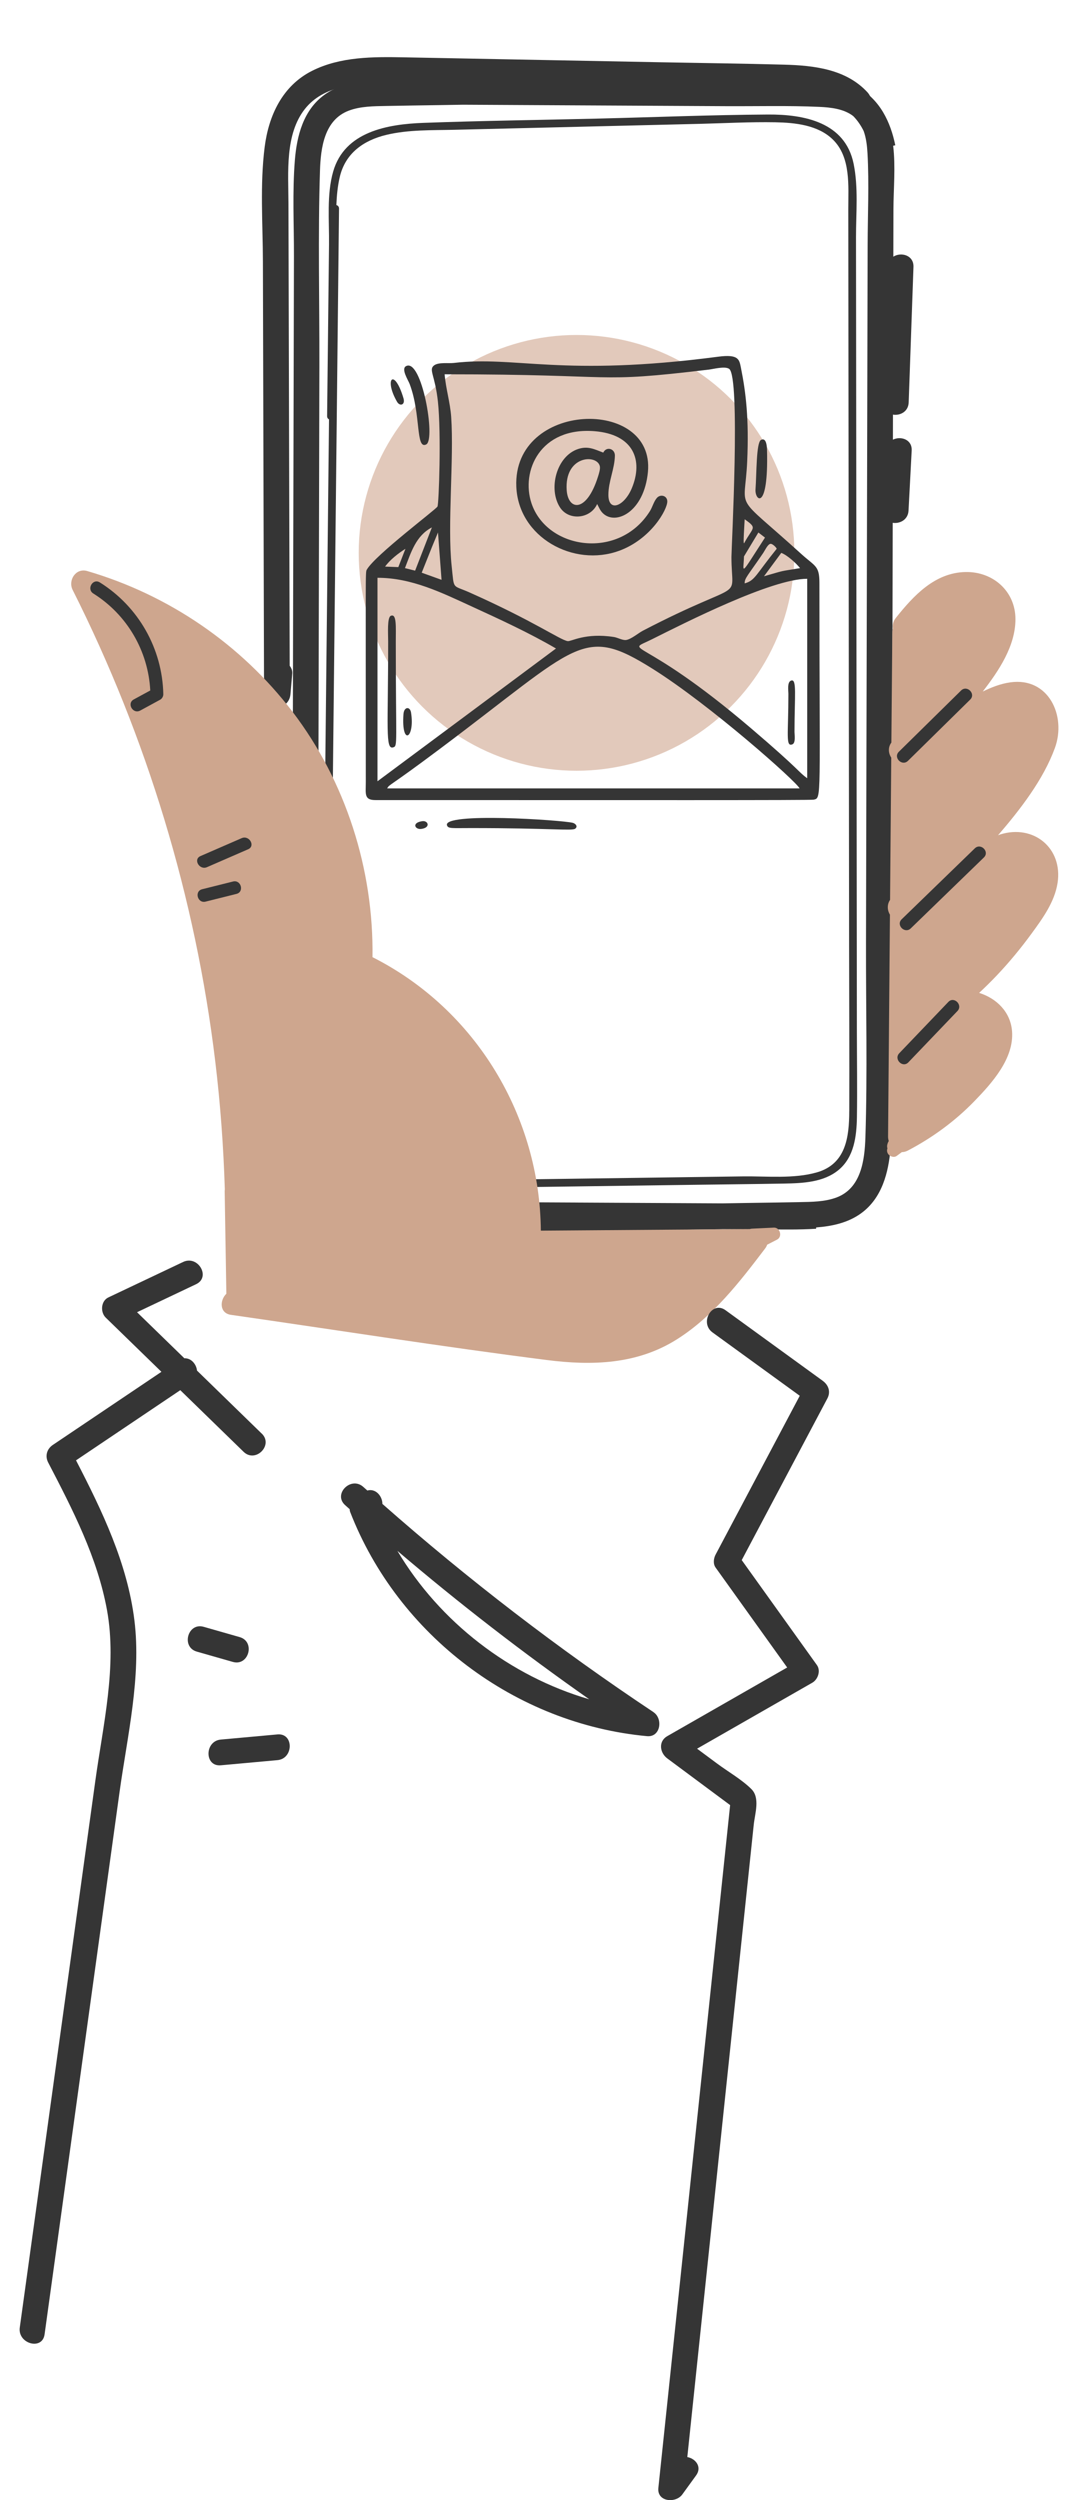
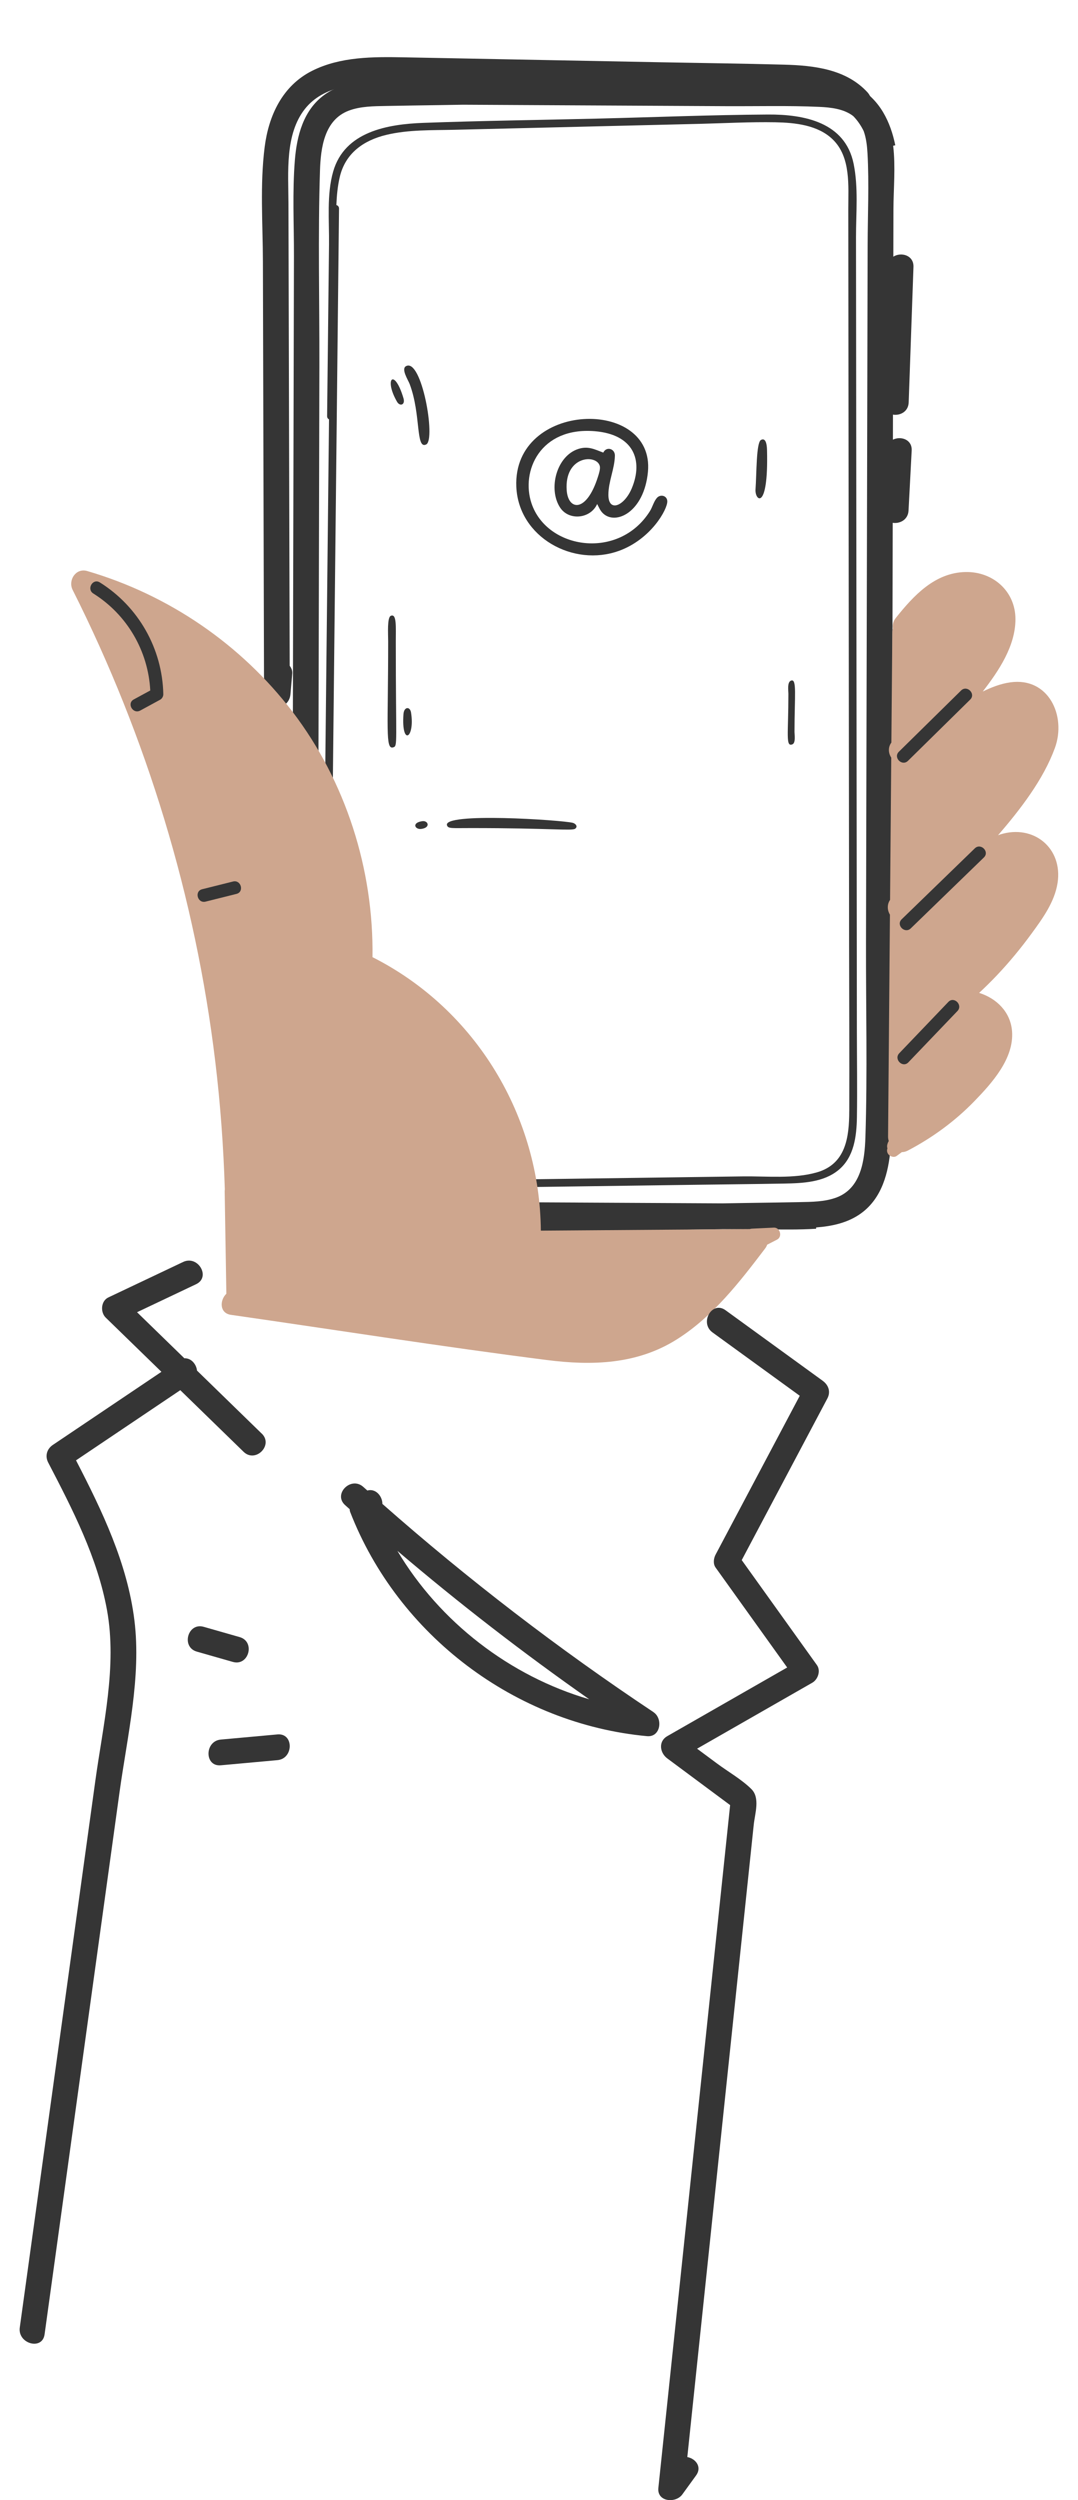
<svg xmlns="http://www.w3.org/2000/svg" id="Layer_1" viewBox="0 0 507.06 1175.64">
-   <circle cx="271.18" cy="259.97" r="102.46" fill="#cea68e" opacity=".6" stroke-width="0" />
  <path d="M420,206.73c0-3.21.01-6.41.02-9.62v-2.14c3.34.55,7.24-1.36,7.4-5.74.75-21.24,1.5-42.49,2.25-63.73.19-5.53-5.85-7.12-9.47-4.8l.05-22.34c.02-9.42,1.05-19.97-.13-29.83.33-.07.67-.14,1-.21-1.12-5.46-2.88-10.75-5.72-15.53-6.38-10.76-17.29-16.11-29.41-17.54-14.82-1.76-30.22-.35-45.11-.11-33,.54-66,1.08-98.99,1.62-8.08.13-16.15.26-24.23.4-6.74-.04-13.49-.07-20.23-.11-7.45-.04-15.61-.22-23.74.3,0,.2,0,.41.01.62-7.61.58-15.04,2.19-21.23,6.71-9.76,7.14-12.84,19.11-13.77,30.58-1.21,14.97-.4,30.27-.44,45.28-.08,32.92-.15,65.84-.23,98.76-.15,66.24-.31,132.48-.46,198.72l-.23,98.76c-.02,9.42-1.05,19.97.13,29.83-.33.07-.67.14-1,.21,1.12,5.46,2.88,10.75,5.72,15.53,6.38,10.76,17.29,16.11,29.41,17.54,14.82,1.76,30.22.35,45.11.11,33-.54,66-1.08,98.99-1.62,8.08-.13,16.15-.26,24.23-.4,6.74.04,13.49.07,20.23.11,7.45.04,15.61.22,23.74-.3,0-.2,0-.41-.01-.61,7.61-.58,15.04-2.19,21.23-6.71,9.76-7.14,12.84-19.11,13.77-30.58,1.21-14.97.4-30.27.44-45.28l.23-98.76c.12-50,.23-100.01.35-150.01,3.31.52,7.21-1.4,7.44-5.74.49-9.41.99-18.83,1.48-28.24.28-5.25-5.15-6.94-8.83-5.11ZM408.11,115.38c-.04,15.66-.07,31.31-.11,46.97l-.44,186.68c-.07,31.31-.15,62.63-.22,93.94-.07,30.58.7,61.29-.28,91.85-.34,10.73-2.01,23.85-13.48,28.22-5.59,2.13-11.8,2.11-17.7,2.23-8.45.17-16.9.28-25.35.41-3.59.06-7.18.12-10.78.18l-30.13-.17-93.52-.52c-14.58-.08-29.27.33-43.83-.32-5.42-.24-11.63-.9-16.06-4.36-1.97-2.01-3.57-4.36-4.86-6.95-1.23-3.36-1.64-7.12-1.83-10.59-.79-14.34-.09-28.87-.06-43.23.04-15.66.07-31.31.11-46.97l.44-186.68c.07-31.31.15-62.63.22-93.94.07-30.58-.7-61.29.28-91.85.34-10.73,2.01-23.85,13.48-28.22,5.59-2.13,11.8-2.11,17.7-2.23,8.45-.17,16.9-.28,25.35-.41,3.59-.06,7.18-.12,10.78-.18l30.13.17,93.52.52c14.58.08,29.27-.33,43.83.32,5.42.24,11.63.9,16.06,4.36,1.97,2.01,3.57,4.36,4.86,6.95,1.23,3.36,1.64,7.12,1.83,10.59.79,14.34.09,28.87.06,43.23Z" fill="#353535" stroke-width="0" />
  <path d="M403.05,485.06c-.06-55.19-.12-110.39-.18-165.58-.06-55.19-.12-110.39-.18-165.58-.02-14.1-.03-28.2-.05-42.3-.01-11.36,1.17-23.49-1.14-34.69-4.02-19.4-23.15-23.16-40.23-23.06-26.74.17-53.51,1.27-80.24,1.92-27.27.66-54.57,1.01-81.83,2-16.96.62-37.12,4.12-42.49,22.91-3.09,10.8-1.83,23.08-1.95,34.17-.15,13.47-.3,26.94-.45,40.41-.15,13.47-.3,26.94-.45,40.41,0,.77.38,1.28.9,1.54-.83,76.98-1.66,153.96-2.49,230.94-.3,27.71-.6,55.41-.9,83.12-.17,16.18-2.55,41,17.48,46.56,11.37,3.16,24.79,1.12,36.42.96,13.62-.19,27.24-.37,40.87-.56l81.73-1.12c13.62-.19,27.25-.31,40.87-.56,8.78-.16,18.65-.54,25.74-6.43,7.3-6.07,8.44-15.86,8.59-24.77.21-13.42,0-26.85-.02-40.27ZM399.46,522.53c-.04,12.24-1.59,24.8-15.16,28.73-10.86,3.15-23.62,1.76-34.79,1.91-51.28.7-102.57,1.4-153.85,2.11-10.93.15-26.49,2.89-34.61-6.29-6.51-7.36-6.23-18.89-6.14-28.09.24-25.7.55-51.4.83-77.09,1.1-102.39,2.21-204.78,3.31-307.17.14-12.85.28-25.7.42-38.55,0-.93-.56-1.48-1.25-1.67.17-4.42.59-8.78,1.54-12.95,2.57-11.38,11.23-17.5,22.09-20.08,10.37-2.46,21.31-2.1,31.89-2.36,12.82-.31,25.64-.62,38.45-.93,25.64-.62,51.27-1.24,76.91-1.86,11.83-.29,23.73-.96,35.56-.74,9.3.18,20.05,1.26,27.06,8.09,8.56,8.34,7.28,21.79,7.29,32.72.01,12.89.03,25.78.04,38.68.06,51.57.11,103.14.17,154.71.06,51.17.11,102.33.17,153.5.03,25.78.17,51.57.08,77.35Z" fill="#353535" stroke-width="0" />
  <path d="M470.5,392.38c-.36.12-.7.27-1.05.39,10.48-12.17,21.31-26.15,26.74-41.04,5.51-15.1-2.96-33.42-20.99-30.87-4.51.63-8.8,2.3-12.95,4.33,7.57-9.78,15.38-21.4,15.39-34.03,0-13.18-10.61-22.46-23.53-22.18-14.44.31-24.41,11.13-32.77,21.61-1.26,1.56-1.6,3.32-1.34,4.92-.17.54-.27,1.15-.28,1.81-.15,17.28-.29,34.57-.44,51.86-1.67,2.21-1.43,5.03-.06,7.08-.18,22.29-.38,44.59-.56,66.89-1.51,2.19-1.31,4.94-.06,6.97-.29,34.79-.58,69.58-.88,104.35,0,.69.1,1.32.27,1.89.01.06.03.13.05.19-.34.57-.59,1.19-.72,1.87-.1.53-.06,1.08.1,1.6-.28.77-.26,1.62.22,2.44.76,1.3,2.82,2.06,4.14,1.09.81-.6,1.62-1.19,2.42-1.79.9,0,1.86-.23,2.82-.73,11.54-6.04,22.18-13.83,31.25-23.17,8.32-8.57,18.75-20.11,17.77-32.94-.7-9.1-7.33-15.48-15.48-18.04,2.87-2.66,5.66-5.41,8.35-8.25,5.88-6.2,11.33-12.81,16.37-19.72,5.19-7.1,10.79-14.81,12.17-23.72,2.54-16.44-11.34-27.71-26.96-22.81Z" fill="#cea68e" stroke-width="0" />
  <path d="M408.05,43.42c-10.06-10.93-25.18-12.64-39.25-13.02-19.69-.53-39.39-.76-59.09-1.14-39.83-.77-79.66-1.54-119.49-2.3-14.61-.28-30.08-.38-43.45,6.36-13.91,7.01-20.39,20.96-22.28,35.8-2.25,17.69-.87,36.07-.83,53.86l.16,59.92c.12,45.14.24,90.27.36,135.41,0,1.21.3,2.23.79,3.06-.15,1.67-.29,3.34-.44,5.01-.28,3.16,2.98,6.19,6.05,6.05,3.51-.16,5.76-2.66,6.05-6.05.28-3.23.56-6.45.84-9.68.11-1.31-.38-2.59-1.21-3.63-.19-72.55-.38-145.09-.58-217.64-.04-14.24-1.71-32.2,7.72-44.17,8.69-11.04,24.35-12.19,37.32-12.29,35.79-.3,71.69,1.3,107.48,1.99,20.71.4,41.42.8,62.14,1.2,15.33.3,37.6-2.72,49.16,9.84,5.28,5.74,13.82-2.83,8.56-8.56Z" fill="#353535" stroke-width="0" />
  <path d="M363.98,577.26c-3.45.16-6.9.33-10.35.49-.34.02-.64.09-.92.19-32.77.25-65.55.5-98.31.75-.45-53.41-30.26-103.88-79.19-128.61.59-41.24-12.54-82.5-37.59-115.36-24.22-31.75-58.3-55.01-96.61-66.21-5.34-1.56-9.12,4.34-6.84,8.89,34.88,69.28,57.81,144.69,67.08,221.72,2.41,19.98,3.87,40.04,4.5,60.14-.05.33-.07.67-.07,1.03.27,16.02.52,32.04.79,48.06-3.19,3.1-3.27,9.16,2.18,9.93,49.5,7.1,98.94,14.93,148.54,21.24,21.32,2.72,42.46,2.08,61.13-9.68,17.04-10.73,29.54-26.93,41.56-42.75.46-.6.77-1.2.96-1.79,1.56-.8,3.11-1.6,4.67-2.4,2.65-1.36,1.43-5.78-1.53-5.64Z" fill="#cea68e" stroke-width="0" />
  <path d="M123.1,674.11l-30.43-29.62c-.33-3.11-2.84-5.96-5.94-5.78-7.42-7.22-14.85-14.45-22.27-21.67,9.26-4.39,18.53-8.78,27.79-13.18,7.03-3.33.9-13.77-6.11-10.45-11.73,5.56-23.45,11.12-35.18,16.68-3.54,1.68-3.83,6.97-1.22,9.5,8.73,8.49,17.46,16.99,26.19,25.48-17.03,11.46-34.06,22.92-51.09,34.38-2.81,1.89-3.76,5.22-2.17,8.28,11.5,22.11,23.17,44.68,27.67,69.44,4.78,26.36-1.88,53.99-5.49,80.14-7.57,54.77-15.14,109.54-22.71,164.3-4.28,30.96-8.56,61.91-12.84,92.87-1.05,7.62,10.6,10.91,11.67,3.22,7.85-56.75,15.69-113.51,23.54-170.26,3.9-28.18,7.79-56.36,11.69-84.53,3.65-26.41,10.33-54.3,7.02-81.02-3.33-26.85-15.16-51.41-27.46-75.2,16.35-11,32.69-22,49.04-32.99,9.93,9.66,19.85,19.32,29.78,28.98,5.58,5.43,14.15-3.11,8.56-8.56Z" fill="#353535" stroke-width="0" />
  <path d="M387.03,649.32c-15.26-11.08-30.52-22.15-45.78-33.23-6.31-4.58-12.36,5.91-6.11,10.45,13.68,9.93,27.36,19.86,41.04,29.79-13.19,24.89-26.38,49.79-39.58,74.68-.95,1.8-1.27,4.34,0,6.11,11.22,15.66,22.44,31.32,33.66,46.98-18.8,10.76-37.6,21.53-56.41,32.29-4.28,2.45-3.5,7.85,0,10.45,9.86,7.32,19.72,14.65,29.58,21.97-8.73,83.04-17.46,166.08-26.19,249.12-2.52,23.99-5.04,47.98-7.57,71.97-.69,6.61,8.18,7.32,11.27,3.05,2.16-2.98,4.33-5.96,6.49-8.95,2.91-4.01-.27-7.91-4.14-8.62,9.7-92.33,19.41-184.65,29.11-276.98.71-6.8,1.43-13.59,2.14-20.39.56-5.3,3.08-12.59-1.12-16.75-4.59-4.54-10.89-8.11-16.08-11.96-3.15-2.34-6.3-4.68-9.46-7.02,18.07-10.34,36.14-20.69,54.21-31.03,2.65-1.51,4.07-5.63,2.17-8.28-11.79-16.46-23.58-32.92-35.37-49.37,13.43-25.34,26.85-50.68,40.28-76.01,1.65-3.11.57-6.29-2.17-8.28Z" fill="#353535" stroke-width="0" />
  <path d="M307.4,805.1c-44.69-29.73-87.28-62.44-127.53-97.92,0-3.74-3.25-7.41-7.07-6.29-.63-.57-1.27-1.13-1.91-1.7-5.78-5.2-14.36,3.33-8.56,8.56.71.63,1.42,1.26,2.13,1.9.02.45.09.9.26,1.35,22.52,57.97,77.68,99.64,139.62,105.39,6.42.6,7.61-8.25,3.05-11.27ZM186.92,729.25c28.96,24.67,59.08,47.96,90.24,69.8-37.35-10.89-70.35-36.35-90.24-69.8Z" fill="#353535" stroke-width="0" />
  <path d="M112.74,769.81c-5.65-1.61-11.29-3.23-16.94-4.84-7.5-2.14-10.7,9.53-3.22,11.67,5.65,1.61,11.29,3.23,16.94,4.84,7.5,2.14,10.7-9.53,3.22-11.67Z" fill="#353535" stroke-width="0" />
  <path d="M130.49,815.57c-8.87.81-17.75,1.61-26.62,2.42-7.69.7-7.77,12.81,0,12.1,8.87-.81,17.75-1.61,26.62-2.42,7.69-.7,7.76-12.81,0-12.1Z" fill="#353535" stroke-width="0" />
  <path d="M452.07,324.69c-9.76,9.6-19.51,19.2-29.27,28.8-2.78,2.74,1.5,7.01,4.28,4.28,9.76-9.6,19.51-19.2,29.27-28.8,2.78-2.74-1.5-7.01-4.28-4.28Z" fill="#353535" stroke-width="0" />
  <path d="M458.52,398.92c-11.47,11.12-22.93,22.23-34.4,33.35-2.8,2.72,1.48,6.99,4.28,4.28l34.4-33.35c2.8-2.72-1.48-6.99-4.28-4.28Z" fill="#353535" stroke-width="0" />
  <path d="M446.07,471.14l-23.08,24.12c-2.69,2.81,1.58,7.1,4.28,4.28,7.69-8.04,15.39-16.08,23.08-24.12,2.69-2.81-1.58-7.1-4.28-4.28Z" fill="#353535" stroke-width="0" />
  <path d="M46.95,273.87c-3.31-2.07-6.35,3.16-3.05,5.22,15.85,9.92,25.81,26.98,26.78,45.59l-7.77,4.22c-3.42,1.86-.37,7.09,3.05,5.22,3.12-1.7,6.24-3.39,9.36-5.09.91-.5,1.52-1.58,1.5-2.61-.46-21.44-11.69-41.19-29.87-52.56Z" fill="#353535" stroke-width="0" />
-   <path d="M113.68,394.12c-6.46,2.81-12.92,5.62-19.38,8.43-3.56,1.55-.48,6.76,3.05,5.22,6.46-2.81,12.92-5.62,19.38-8.43,3.56-1.55.48-6.76-3.05-5.22Z" fill="#353535" stroke-width="0" />
  <path d="M109.61,414.51l-14.52,3.63c-3.78.94-2.18,6.78,1.61,5.83l14.52-3.63c3.78-.94,2.18-6.78-1.61-5.83Z" fill="#353535" stroke-width="0" />
  <path d="M186.17,301.83c0-7.15.48-13.44-2.34-12.26-1.79.75-1.25,8.55-1.25,12.02,0,40.72-1.44,51.07,2.39,49.84,2.17-.7,1.2-1.2,1.2-49.6Z" fill="#353535" stroke-width="0" />
  <path d="M200.51,208.97c4.55-2.36-2.16-40.82-9.54-36.79-2.42,1.32,1.03,6.57,1.71,8.37,5.45,14.38,2.73,31.07,7.84,28.42Z" fill="#353535" stroke-width="0" />
  <path d="M360.79,211.89c-.03-1.45-.15-6.44-2.85-5.02-2.27,1.2-2.03,16.02-2.57,23.2-.41,5.45,6.12,10.63,5.42-18.18Z" fill="#353535" stroke-width="0" />
  <path d="M186.75,188.92c1.33,2.32,3.99,1.53,3.03-1.67-4.33-14.52-9.29-9.2-3.03,1.67Z" fill="#353535" stroke-width="0" />
-   <path d="M172.06,367.85c0,5.45-.9,8.37,4.54,8.37,121.74,0,204.72.14,206.2-.2,3.76-.86,2.63.04,2.63-101.95,0-8.15-1.97-7.63-8.61-13.65-32.57-29.54-26.44-18.96-25.36-43.52.87-19.87-.59-32.22-2.91-43.77-.8-3.99-.92-6.69-10.72-5.4-73.6,9.66-95.3-.5-124.39,2.94-2.56.3-7.19-.45-9.3,1.18-2.63,2.03.51,4.55,1.85,17.07,1.6,14.96.45,48.02-.21,49.27-.74,1.41-29.36,22.86-33.24,29.67-.72,1.26-.48.1-.48,99.99ZM182.1,370.72c1.33-2.19.04,0,24.88-18.63,65.61-49.15,66.94-58.33,99.99-37.6,26.99,16.93,67.62,52.99,69.13,56.23h-194ZM376.34,267.15c-10.33,1.72-6.44.81-16.98,3.83l8.13-11c2.9,1.12,6.9,4.76,8.85,7.18ZM362.27,255.75c1.04-.31,3.06,1.88,3.06,2.31-9.9,12.29-10.2,14.94-15.07,16.26.02-2.54,1.17-3.19,8.77-14.35.71-1.04,1.98-3.85,3.24-4.22ZM350.27,244.18c6.22,4.39,3.85,3.56-.24,11.24-.24,0-.47.64.24-11.24ZM349.95,261.64l6.77-11.24,3.11,2.39c-12.16,18.8-10.11,16.69-9.88,8.85ZM379.69,272.17v93.77c-4.28-3.01-2.91-3.42-26.31-23.38-52.68-44.92-60.49-35.06-46.65-41.99,15.33-7.66,56.13-28.4,72.96-28.41ZM333.28,173.82c2.27-.27,7.7-1.75,9.69-.37,5.39,3.75,1.08,84.1,1.08,88.43,0,22.33,7.56,9.08-41.62,34.67-2.26,1.18-5.44,3.99-7.89,4.39-1.63.26-4.06-1.14-5.74-1.4-13.5-2.11-20.19,2.2-21.77,1.94-3.68-.59-15.6-9.27-46.17-22.89-8.37-3.74-7.18-.96-8.41-12.41-2.06-19.18,1.13-50.34-.22-70.09-.47-6.79-2.54-13.38-3.09-20.09,84.94,0,68.87,4.42,124.15-2.19ZM206.02,250.4l1.67,22.25-9.33-3.35c6.07-15.21,4.39-11.06,7.65-18.9ZM203.15,248.01l-7.89,20.33-4.78-1.2c2.86-7.38,5.16-15.26,12.68-19.14ZM190.71,258.06l-3.35,8.61-6.22-.24c2.21-3.14,6.32-6.34,9.57-8.37ZM177.56,271.69c16.1,0,30.13,6.97,44.49,13.56,13.23,6.07,26.89,12.35,39.47,19.69,0,.05-83.91,62.4-83.96,62.43v-95.68Z" fill="#353535" stroke-width="0" />
  <path d="M210.27,388.16c.61,1.56,2.29,1.22,11.3,1.22,37.26,0,47.51,1.42,48.98.3,1.44-1.09.11-2.45-1.14-2.77-5.07-1.3-61.62-5.08-59.14,1.25Z" fill="#353535" stroke-width="0" />
  <path d="M372.72,350.01c1.63-.67.99-4.45.99-5.84,0-17.06,1.23-25.25-1.65-24.12-1.87.73-1.22,4.65-1.22,6.18,0,19.02-1.42,25.13,1.88,23.78Z" fill="#353535" stroke-width="0" />
  <path d="M193.35,335.08c-.47-2.98-3.31-2.86-3.57.72-1.08,15.24,5.47,11.5,3.57-.72Z" fill="#353535" stroke-width="0" />
  <path d="M291.18,259.02c15.07-5.51,22.71-19.41,22.7-23.22,0-2.73-3.21-3.6-4.91-1.65-1.46,1.68-2.07,4.29-3.26,6.19-14.48,23.12-48.33,18.12-55.68-3.59-5.15-15.22,4.08-36.04,29.66-33.99,18.35,1.48,22.97,13.66,17.5,26.81-3.49,8.41-11.02,11.57-11.02,3.11,0-6.32,2.94-12.19,3.06-18.42.06-3.32-4-4.5-5.47-1.43-4.15-1.57-7.14-3.2-11.72-1.73-10.33,3.31-14.3,18.85-8.59,27.57,4.16,6.35,14.33,5.3,17.44-1.67.81,1.53,1.38,3.05,2.64,4.29,5.97,5.92,19.43-.4,21.24-19.37,3.35-35.22-63.61-33.38-61.91,6.94,1,23.82,26.91,37.97,48.31,30.15ZM281.29,224.09c-5.39,17.21-14.05,16.03-14.73,6.46-1.13-16.25,13.95-17.13,15.55-11.48.38,1.35-.41,3.72-.82,5.02Z" fill="#353535" stroke-width="0" />
  <path d="M198.61,386.14c-5.1.73-3.42,4.02-.48,3.65,4.57-.57,3.31-4.06.48-3.65Z" fill="#353535" stroke-width="0" />
</svg>